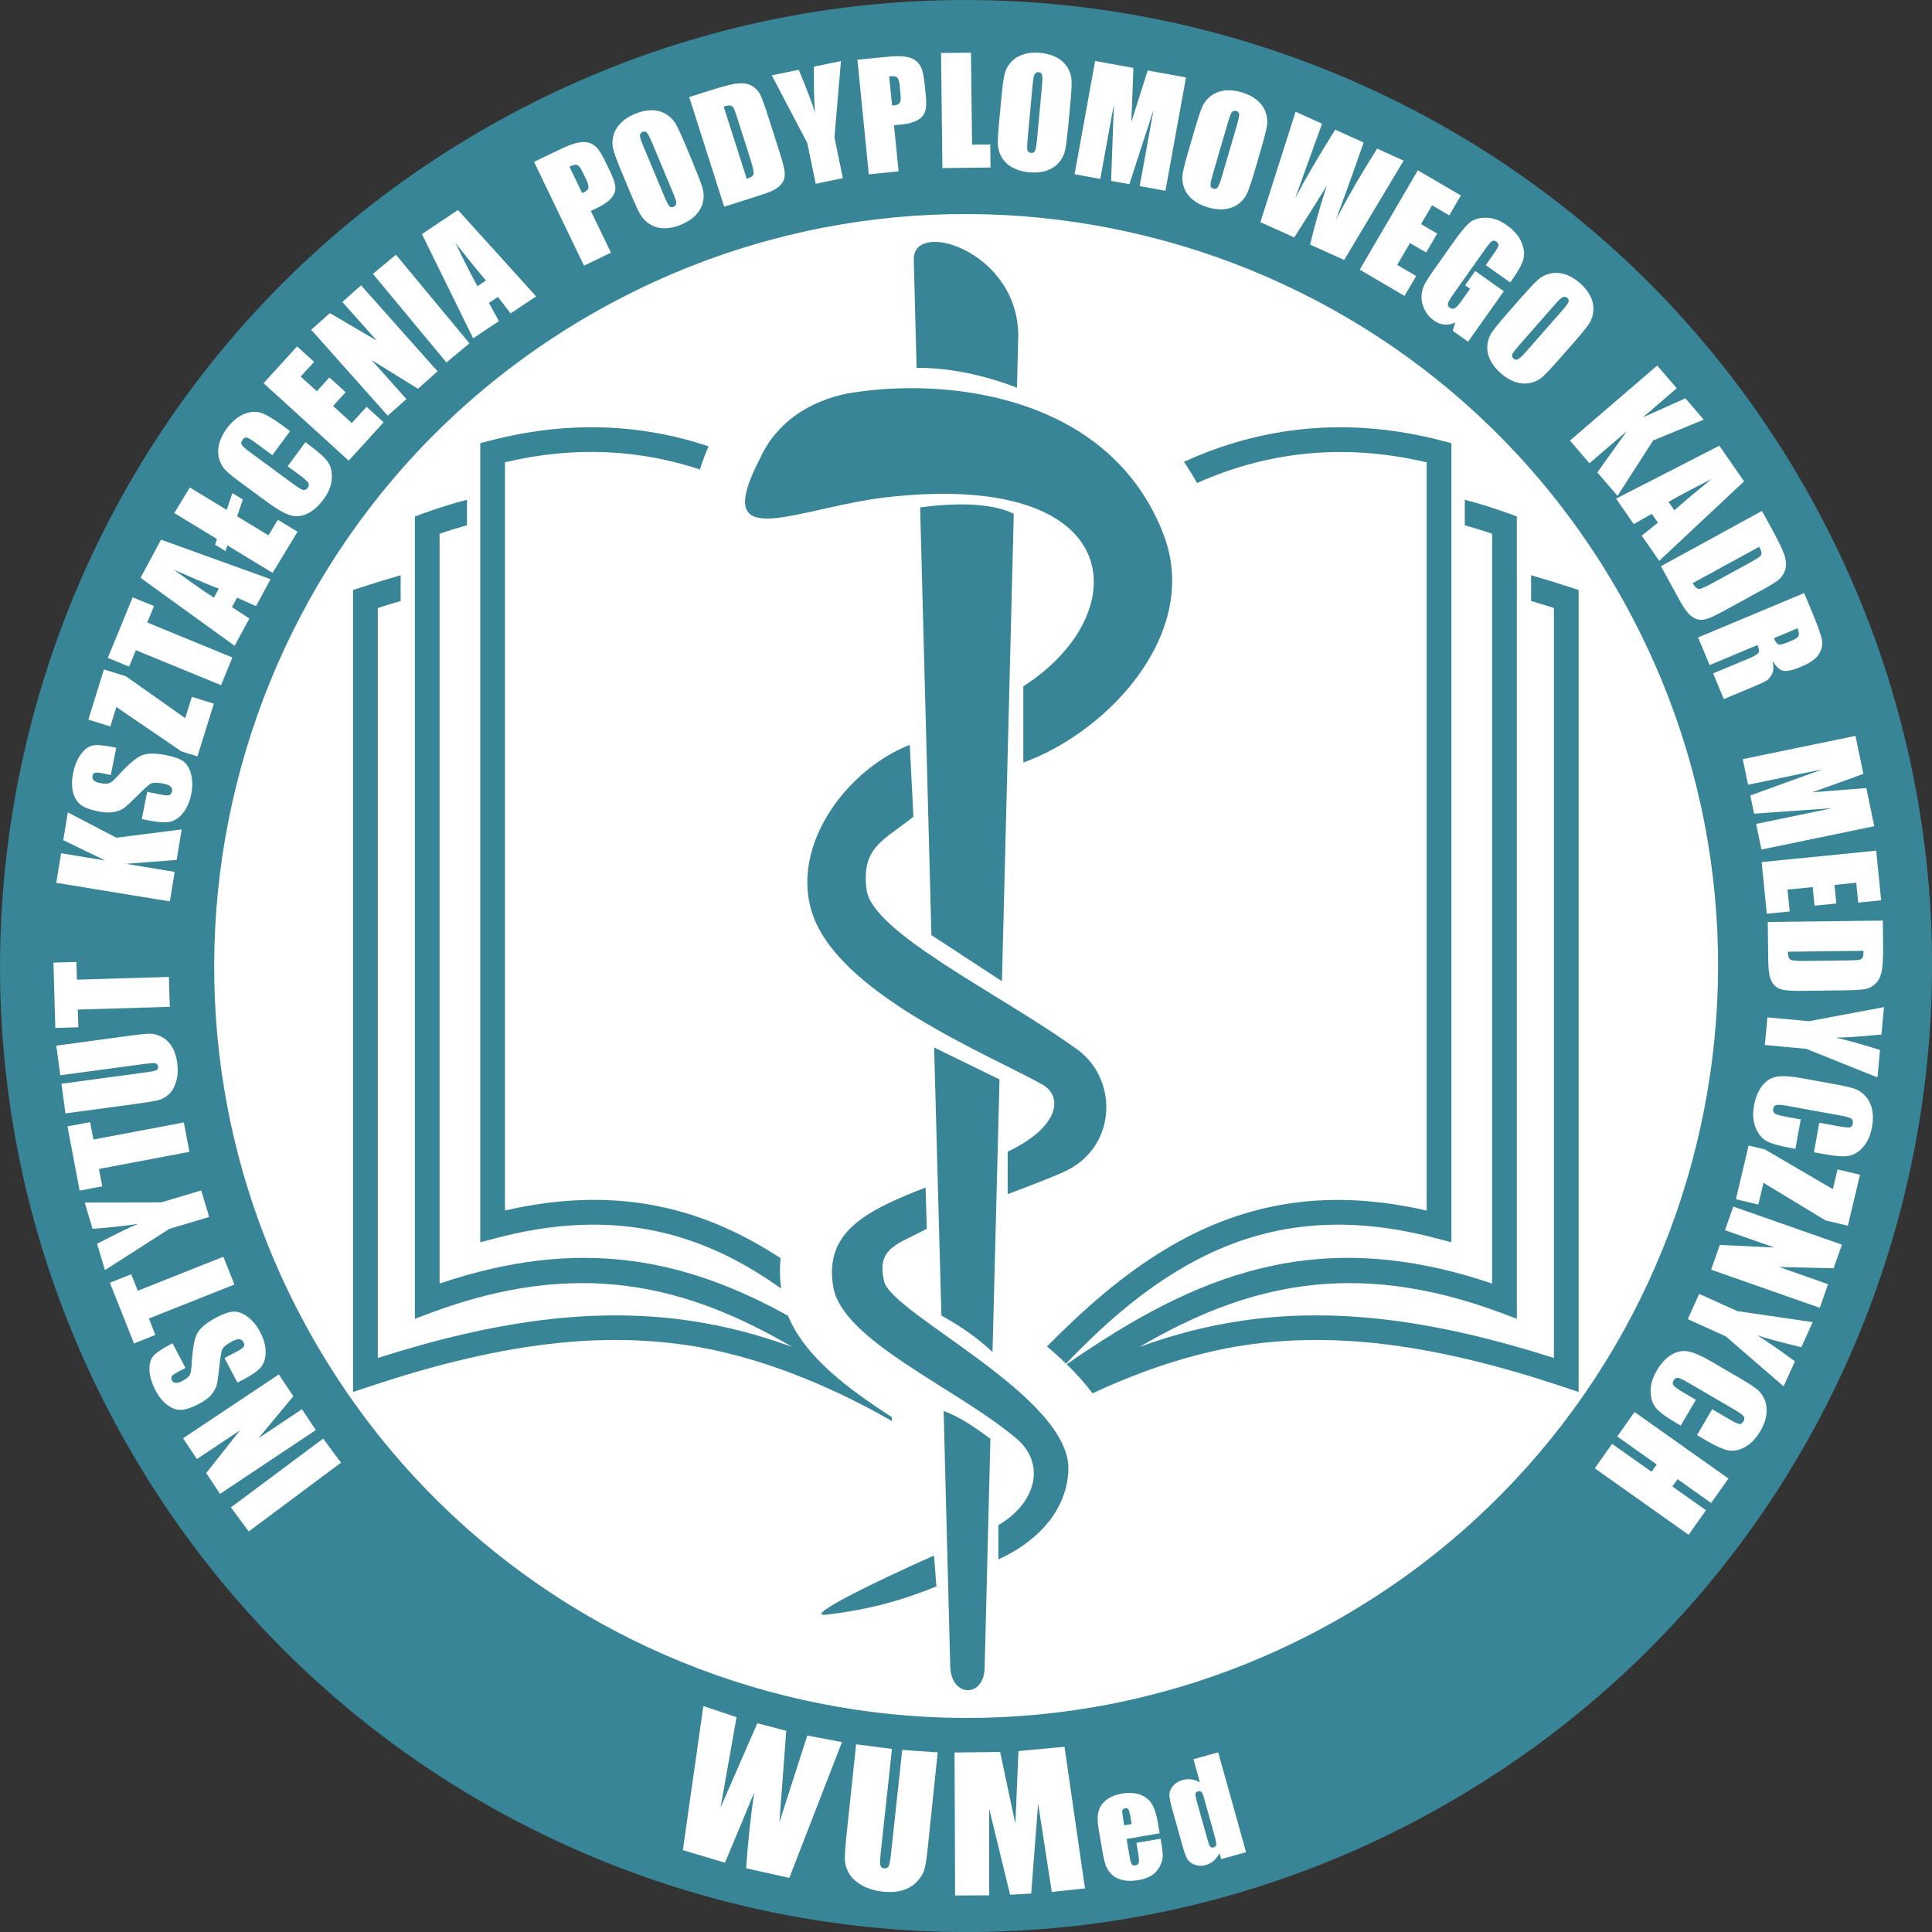
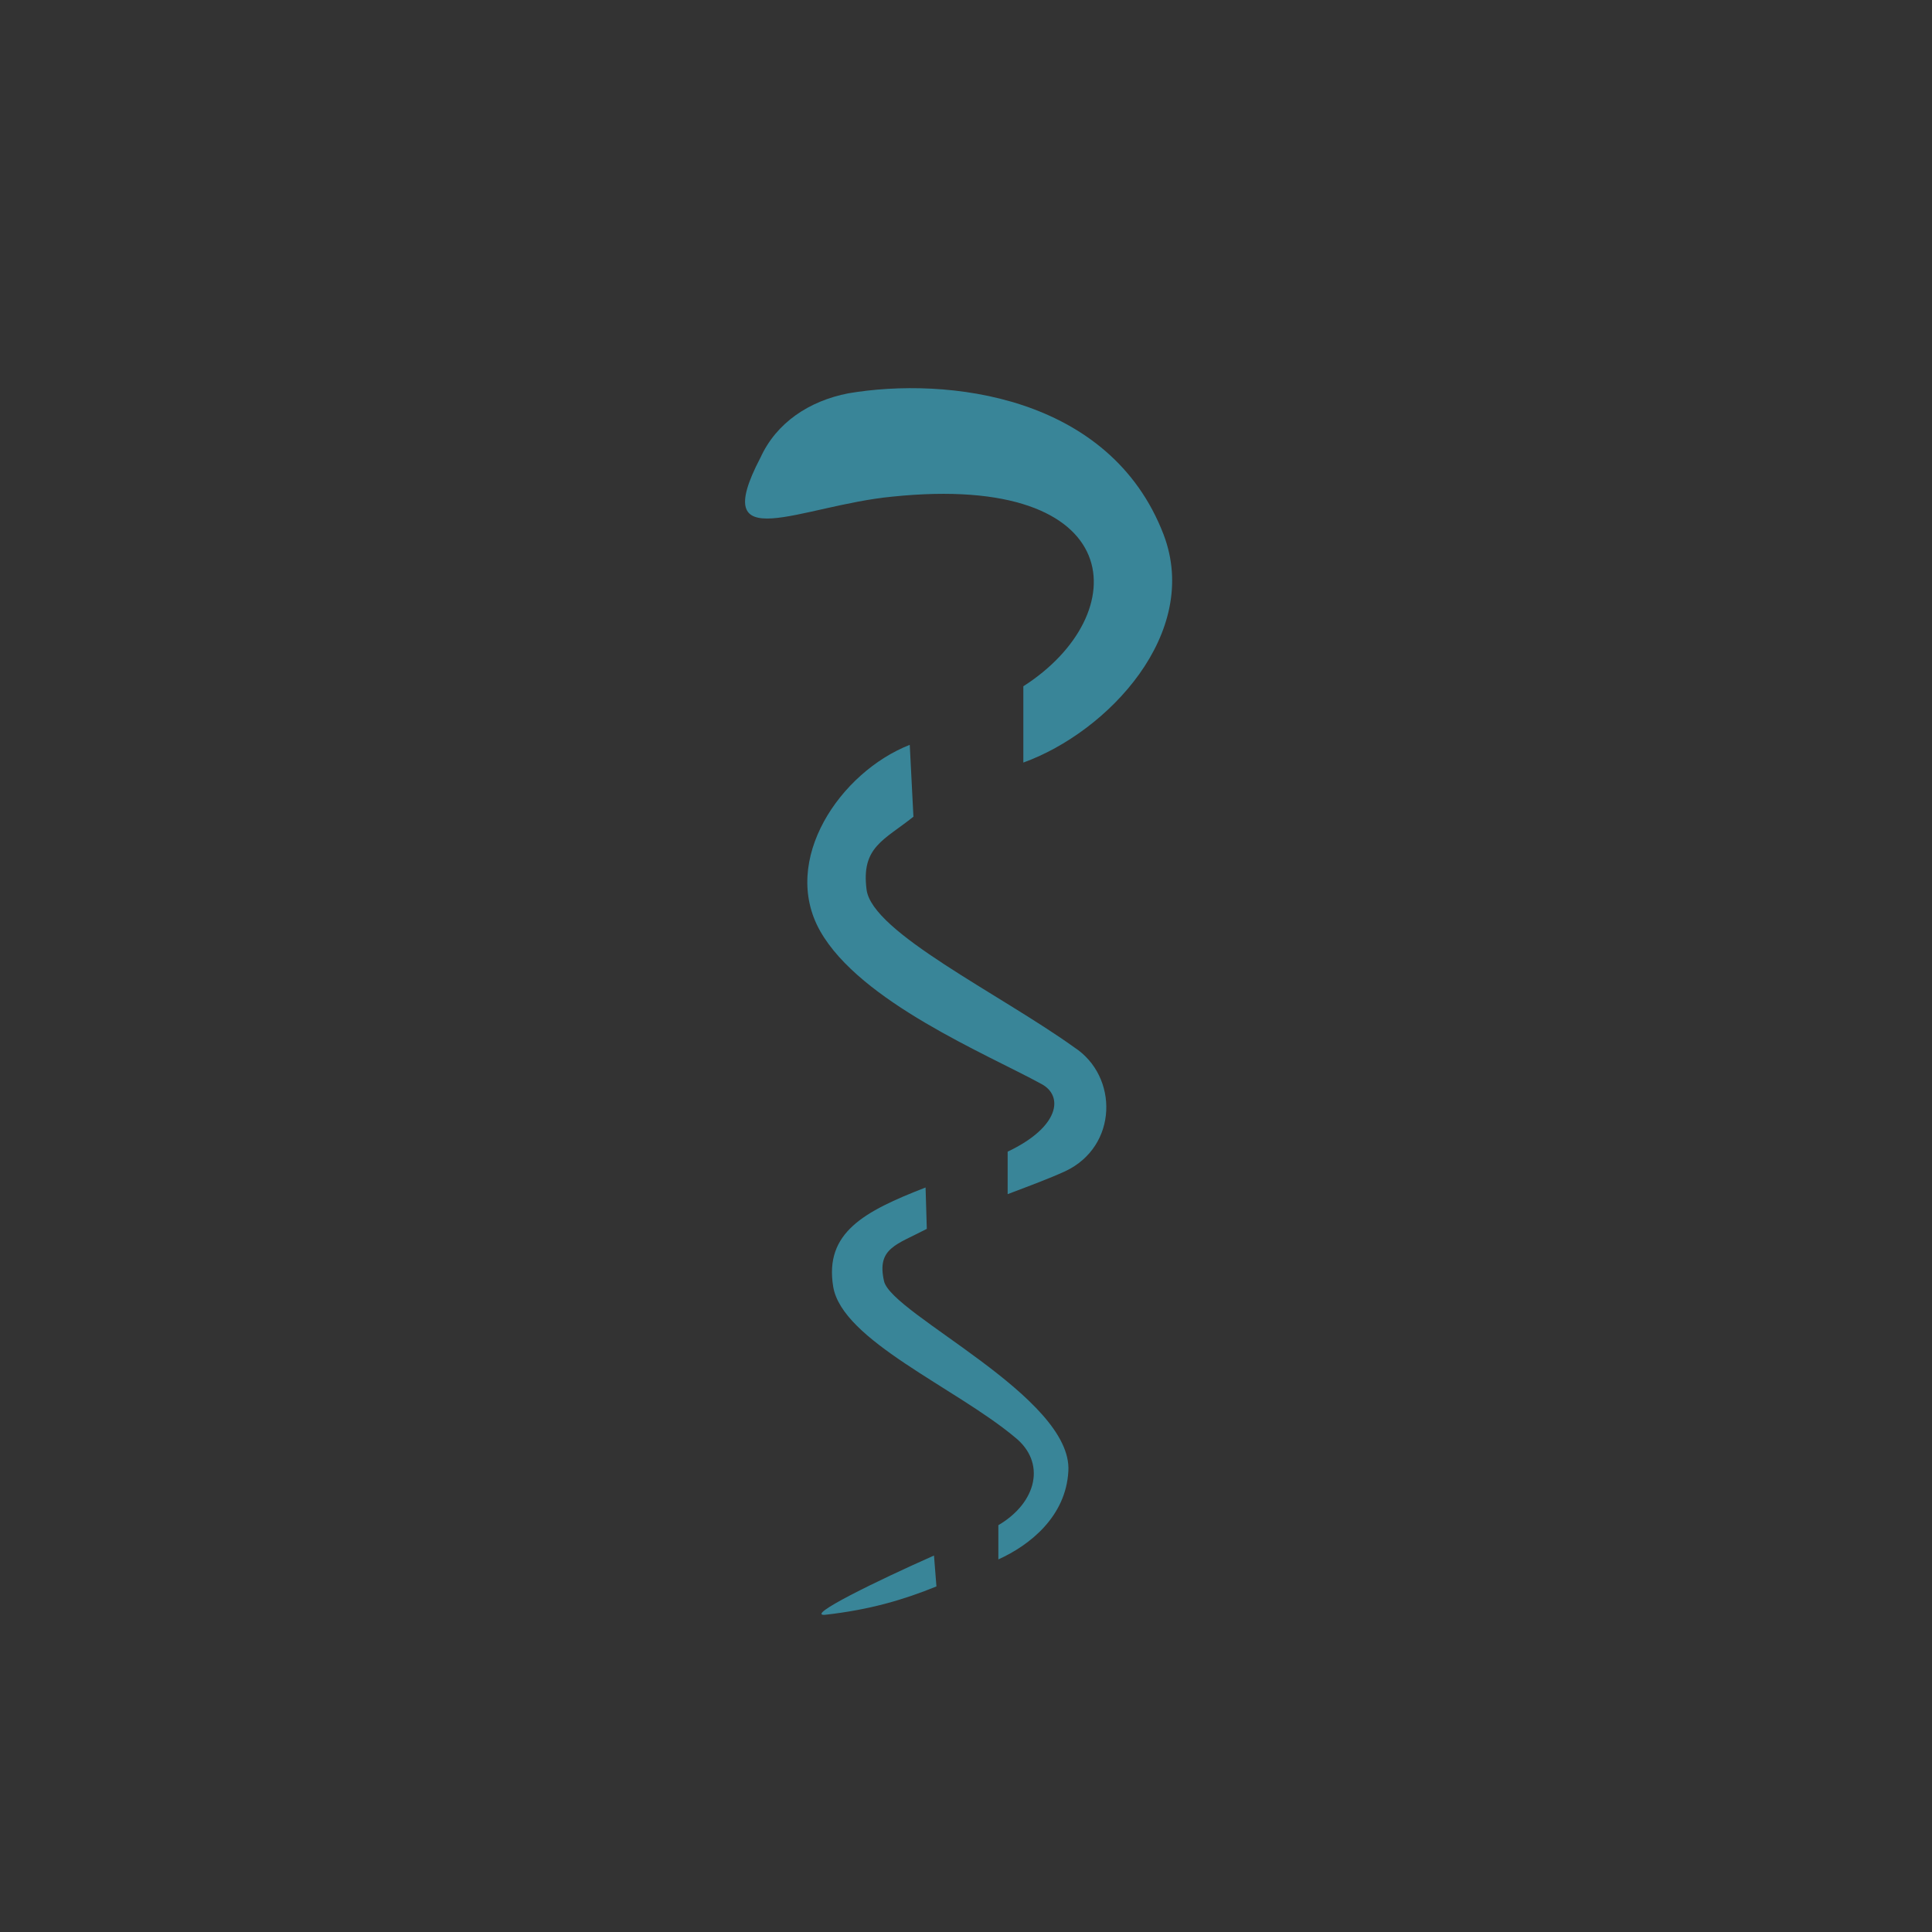
<svg xmlns="http://www.w3.org/2000/svg" xml:space="preserve" width="28.35mm" height="28.35mm" version="1.1" style="shape-rendering:geometricPrecision; text-rendering:geometricPrecision; image-rendering:optimizeQuality; fill-rule:evenodd; clip-rule:evenodd" viewBox="0 0 28457 28457">
  <rect x="0" y="0" width="28457" height="28457" fill="#333333" stroke="none" />
  <defs>
    <style type="text/css">
   
    .fil1 {fill:#398598}
    .fil0 {fill:white}
    .fil2 {fill:#398598;fill-rule:nonzero}
   
  </style>
  </defs>
  <g id="Warstwa_x0020_1">
-     <circle class="fil0" cx="14229" cy="14229" r="14053" />
-     <path class="fil1" d="M13459 3809c13,-596 1602,-77 1537,1210l-17 692c-629,-243 -1145,-295 -1478,-293l-42 -1608zm1473 3759l-174 6885 -1039 -679 -166 -6300c787,-106 1187,-2 1378,93zm-210 8330l-103 4016c-227,-212 -478,-386 -753,-536l-107 -3949 963 470zm-134 5296l-85 3369c-6,442 -482,443 -506,1 -33,-1260 -65,-2520 -98,-3781 235,84 471,247 689,410z" />
    <path class="fil1" d="M11200 6743c234,-516 717,-838 1297,-950 1445,-245 3851,20 4642,2081 553,1452 -820,2908 -2066,3358l0 -1124c1645,-1050 1565,-3154 -1929,-2793 -1355,130 -2719,914 -1945,-571zm2256 5285c-433,348 -774,445 -692,1076 82,631 1950,1528 3058,2322 656,427 646,1459 -131,1825 -231,106 -532,218 -849,338l0 -626c767,-363 827,-822 497,-997 -802,-439 -2666,-1207 -3258,-2251 -591,-1044 295,-2342 1319,-2744l54 1056zm194 6073c-449,235 -739,283 -629,769 110,486 2783,1711 2715,2801 -37,664 -562,1086 -1031,1298l0 -504c572,-337 705,-926 244,-1295 -875,-732 -2548,-1427 -2677,-2220 -129,-793 451,-1106 1361,-1459l18 609zm143 5266c-475,193 -973,343 -1641,418 -305,21 783,-509 1605,-873l36 455z" />
-     <path class="fil2" d="M10107 19812c-1355,-199 -2821,-4 -4667,611l-239 80 0 -11813 126 -41c194,-63 385,-122 574,-176l0 379c-111,33 -223,67 -336,103l0 11047c1792,-572 3242,-747 4594,-549 515,76 1014,205 1511,387 -1562,-915 -3151,-1310 -5314,-507l-245 91 0 -11817 120 -44c219,-79 434,-147 647,-202l0 376c-133,37 -267,78 -403,125l0 11044c2073,-703 3629,-358 5132,474 246,601 880,1074 1529,1493l2 58c-946,-542 -2002,-968 -3031,-1120zm1398 -833c-131,-93 -264,-182 -403,-265 -1050,-633 -2246,-886 -3800,-476l-228 60 0 -11770 137 -36c1178,-308 2257,-241 3226,82 -48,110 -93,225 -128,341 -866,-286 -1826,-354 -2871,-106l0 11021c1554,-357 2774,-78 3852,572 70,42 138,85 207,130 -14,138 -12,287 8,447z" />
-     <path class="fil2" d="M18346 19812c1355,-199 2821,-4 4667,611l239 80 0 -11813 -126 -41c-194,-63 -385,-122 -574,-176l0 379c111,33 223,67 336,103l0 11047c-1792,-572 -3242,-747 -4594,-549 -515,76 -1014,205 -1511,387 1562,-915 3151,-1310 5314,-507l245 91 0 -11817 -120 -44c-219,-79 -434,-147 -647,-202l0 376c133,37 267,78 403,125l0 11044c-2596,-880 -4381,-118 -6266,1188 137,134 267,277 380,429 736,-344 1513,-602 2254,-711zm-2644 273c521,-542 1044,-1007 1648,-1371 1050,-633 2246,-886 3800,-476l228 60 0 -11770 -137 -36c-1417,-370 -2691,-198 -3802,310 68,100 132,204 192,313 995,-445 2128,-602 3383,-305l0 11021c-1554,-357 -2774,-78 -3852,572 -618,372 -1185,865 -1740,1429 95,81 189,165 280,254z" />
-     <path class="fil1" d="M7183 1870c6826,-3891 15513,-1512 19405,5313 3891,6826 1513,15513 -5313,19405 -6825,3891 -15513,1513 -19405,-5313 -3891,-6825 -1512,-15513 5313,-19405zm10551 24612c-12,-44 -24,-73 -36,-86 -12,-13 -29,-17 -51,-10 -22,6 -35,17 -38,33 -4,16 1,47 14,95l165 591c14,49 26,80 38,94 11,13 28,17 48,12 24,-7 37,-20 40,-39 3,-19 -5,-63 -24,-130l-156 -559zm-5333 -820l-775 1998 -636 -142c21,-318 61,-718 118,-1115 -63,159 -219,530 -430,1033l-620 -185 302 -2122 489 164 -236 1333 542 -1244 426 112 -101 1347 411 -1277 512 96zm1411 148l-146 1400c-16,153 -32,260 -49,321 -17,61 -53,122 -109,182 -56,61 -126,103 -210,129 -84,25 -180,32 -289,21 -121,-13 -226,-44 -314,-94 -88,-50 -152,-109 -191,-178 -39,-69 -59,-140 -60,-211 -1,-72 10,-222 35,-451l131 -1237 528 68 -167 1545c-9,88 -10,145 -3,171 7,26 25,40 54,43 33,4 56,-8 69,-34 12,-26 23,-90 34,-190l164 -1520 523 36zm1868 -79l301 2084 -489 52 -201 -1302 -102 1326 -311 17 -308 -1266 0 1275 -502 2 -8 -2106 671 -7 225 1057 45 -1071 679 -63zm989 1136l-15 -90c-11,-64 -22,-104 -31,-122 -10,-17 -26,-24 -47,-21 -26,4 -41,15 -44,32 -4,17 0,60 12,130l15 90 110 -19zm412 136l-487 84 46 267c10,56 20,91 31,106 11,14 28,20 51,16 29,-5 46,-19 51,-42 6,-23 4,-65 -7,-127l-28 -163 356 -61 16 91c13,76 18,136 16,178 -3,43 -17,90 -45,143 -28,52 -66,95 -117,128 -50,33 -116,56 -198,70 -79,14 -151,14 -216,2 -65,-12 -117,-36 -158,-70 -41,-34 -72,-74 -93,-120 -21,-46 -40,-115 -55,-206l-62 -360c-19,-108 -19,-196 0,-263 19,-67 58,-123 119,-168 61,-45 134,-74 220,-89 105,-18 196,-13 272,15 75,28 132,73 171,134 39,61 69,152 89,271l28 164zm862 -1193l411 1472 -367 102 -24 -87c-25,46 -55,84 -88,113 -34,29 -72,49 -114,61 -57,16 -111,15 -161,-4 -50,-18 -87,-45 -109,-82 -23,-36 -47,-99 -71,-188l-158 -565c-26,-93 -38,-160 -37,-202 1,-42 18,-84 53,-125 34,-41 81,-70 140,-86 46,-13 89,-16 132,-10 42,6 84,21 124,45l-95 -342 367 -102zm-14542 -3607l1359 -1013 263 354 -1359 1013 -263 -354zm-705 -1018l1411 -940 214 321 -514 618 641 -427 204 307 -1411 940 -204 -307 498 -629 -635 423 -204 -307zm-154 -1398l190 362 -111 58c-52,27 -83,49 -92,66 -9,17 -8,36 3,58 12,23 31,36 57,38 25,2 58,-7 97,-28 50,-26 85,-53 103,-80 18,-26 29,-79 34,-159 12,-228 39,-381 82,-461 42,-80 137,-158 284,-236 107,-56 192,-85 256,-86 64,-2 132,24 204,78 72,54 133,128 183,223 55,104 82,204 81,299 -1,95 -26,170 -75,224 -49,55 -130,112 -243,171l-98 51 -190 -362 183 -96c56,-30 90,-54 101,-72 10,-19 9,-41 -5,-67 -14,-26 -34,-40 -61,-42 -27,-2 -61,8 -101,29 -88,46 -140,89 -154,127 -14,39 -27,124 -40,254 -14,131 -26,220 -39,267 -13,47 -39,94 -79,141 -40,48 -100,92 -180,134 -115,60 -207,90 -275,88 -68,-1 -135,-27 -199,-77 -64,-50 -121,-121 -169,-214 -53,-102 -82,-197 -87,-285 -5,-89 12,-158 49,-207 38,-49 116,-105 235,-168l59 -31zm-924 -893l315 -125 97 243 1260 -501 163 409 -1260 501 96 242 -315 125 -356 -895zm-370 -1181l1128 -3 588 -176 117 391 -588 176 -947 607 -116 -388c298,-155 501,-254 608,-294 -180,28 -405,53 -674,74l-116 -388zm-254 -1122l333 -63 49 257 1332 -252 82 433 -1332 252 48 256 -333 63 -179 -947zm-165 -1189l1123 -152c127,-17 217,-25 270,-24 53,2 109,19 169,52 60,34 108,82 145,145 37,63 62,140 74,230 14,101 9,191 -14,272 -23,82 -58,145 -106,190 -48,45 -101,75 -160,90 -58,15 -182,35 -372,61l-994 134 -59 -437 1260 -170c73,-10 120,-20 139,-31 19,-11 28,-28 24,-52 -4,-28 -17,-44 -41,-49 -24,-5 -77,-1 -161,10l-1238 167 -59 -437zm-43 -1223l339 -10 8 261 1355 -40 13 440 -1355 40 8 261 -339 10 -28 -963zm214 -2213l714 373 962 -122 -74 449 -746 58 717 118 -71 435 -1673 -274 71 -435 650 107 -618 -300 67 -409zm712 -952l-80 401 -123 -25c-58,-11 -95,-13 -113,-7 -18,7 -29,23 -34,47 -5,26 1,47 20,65 18,18 49,31 92,39 55,11 99,12 130,3 31,-9 73,-43 126,-102 153,-170 271,-272 354,-307 83,-36 206,-37 369,-4 118,24 203,55 253,94 50,39 87,102 109,189 22,87 23,183 2,289 -23,116 -65,210 -125,283 -60,73 -127,116 -199,127 -73,12 -172,5 -296,-20l-109 -22 80 -401 202 41c62,12 103,15 124,7 20,-8 33,-26 39,-55 6,-29 -1,-52 -21,-71 -20,-18 -52,-32 -96,-41 -98,-20 -165,-19 -200,2 -36,21 -99,79 -191,172 -93,93 -159,154 -198,183 -39,28 -89,48 -151,60 -61,12 -136,8 -225,-9 -127,-25 -217,-60 -270,-105 -52,-44 -88,-106 -107,-185 -18,-79 -18,-170 3,-273 22,-112 60,-205 112,-276 52,-72 108,-115 169,-130 60,-15 156,-8 288,18l66 13zm-181 -1154l324 101 873 617 98 -314 324 101 -242 776 -235 -73 -959 -654 -89 286 -324 -101 230 -738zm423 -1062l314 129 -99 242 1254 515 -167 408 -1255 -515 -99 242 -314 -129 366 -891zm419 -849l1612 582 -214 397 -279 -125 -75 139 256 168 -217 402 -1386 -1001 302 -561zm849 722c-180,-71 -399,-164 -658,-278 264,193 460,330 587,411l71 -133zm117 -1160l84 -248 154 94 -84 248 461 280 139 -229 290 176 -368 606 -666 -405 -27 84 -154 -94 28 -84 -629 -382 229 -377 544 331zm934 -1162l-261 355 -238 -175c-69,-51 -115,-78 -138,-84 -22,-5 -43,5 -62,31 -22,29 -25,55 -10,79 15,23 57,60 126,111l634 466c67,49 113,77 139,84 26,7 49,-3 70,-31 19,-26 22,-51 8,-74 -14,-23 -59,-62 -133,-117l-171 -126 261 -355 53 39c141,104 234,188 278,251 44,63 64,146 58,247 -6,101 -45,202 -119,302 -77,104 -159,176 -246,216 -87,40 -172,46 -255,19 -83,-27 -191,-90 -325,-188l-399 -293c-98,-72 -170,-130 -214,-173 -44,-43 -77,-98 -98,-165 -21,-67 -23,-140 -6,-218 18,-78 55,-156 111,-233 77,-105 161,-176 251,-215 91,-38 174,-46 250,-23 76,23 178,82 306,175l130 96zm-392 -703l495 -544 251 228 -198 217 238 216 185 -203 239 217 -185 203 276 251 218 -239 251 228 -515 565 -1254 -1141zm1437 -1443l1127 1266 -288 257 -684 -423 513 575 -275 245 -1127 -1266 275 -245 692 406 -508 -570 275 -245zm514 -451l1083 1305 -339 282 -1083 -1305 339 -282zm915 -657l1150 1271 -376 250 -187 -242 -132 88 147 268 -380 253 -754 -1535 530 -354zm411 1037c-125,-147 -275,-332 -450,-554 143,294 251,507 325,638l125 -84zm707 -1747l400 -192c108,-52 196,-84 262,-94 67,-11 122,-8 167,10 45,18 84,47 116,88 32,41 71,109 117,205l64 133c47,98 71,174 73,228 1,55 -19,107 -61,156 -42,50 -107,95 -193,137l-107 51 296 615 -397 191 -735 -1528zm523 70l187 389c11,-5 21,-9 29,-13 37,-18 58,-39 63,-63 6,-25 -5,-66 -32,-122l-61 -126c-25,-52 -50,-82 -73,-90 -24,-8 -62,0 -113,25zm1831 -23c66,157 109,270 129,338 20,69 22,138 5,208 -16,70 -52,134 -106,191 -54,57 -126,103 -214,140 -84,35 -165,53 -243,53 -78,1 -149,-18 -212,-56 -63,-38 -112,-88 -147,-148 -35,-61 -86,-173 -153,-334l-112 -268c-66,-157 -109,-270 -128,-339 -20,-68 -22,-138 -5,-208 16,-70 51,-134 106,-191 54,-57 125,-104 214,-141 84,-35 165,-53 243,-53 78,0 149,18 212,56 63,38 112,87 147,149 35,61 86,172 153,333l112 268zm-621 -344c-30,-73 -54,-118 -71,-135 -16,-17 -37,-20 -62,-10 -21,9 -34,24 -38,45 -5,21 10,72 44,153l305 730c38,91 65,146 82,164 16,18 38,22 65,10 28,-12 40,-31 38,-59 -3,-28 -23,-88 -62,-180l-300 -719zm554 -658l314 -100c203,-65 343,-99 420,-103 77,-4 142,9 192,39 51,31 89,71 116,120 26,49 63,150 112,303l181 566c46,145 70,244 72,298 2,53 -9,99 -35,137 -25,39 -61,71 -107,98 -46,27 -120,56 -220,88l-530 169 -515 -1615zm508 142l339 1062c60,-19 94,-43 100,-72 6,-29 -8,-97 -42,-205l-200 -628c-23,-73 -41,-119 -52,-139 -11,-19 -27,-31 -47,-35 -20,-4 -53,1 -98,15zm1727 -673l-96 1124 124 601 -400 83 -124 -601 -523 -996 397 -82c129,311 209,521 239,632 -13,-182 -18,-408 -15,-678l397 -82zm242 -19l442 -44c119,-12 212,-12 278,1 66,12 117,35 153,67 36,32 62,73 79,122 16,49 30,127 40,232l15 147c11,108 8,188 -10,239 -18,52 -55,94 -111,126 -57,32 -133,53 -229,63l-118 12 68 679 -439 44 -168 -1687zm468 245l43 429c13,-1 23,-1 32,-2 41,-4 67,-17 81,-38 14,-22 17,-64 11,-126l-14 -139c-6,-58 -18,-94 -38,-110 -20,-16 -58,-21 -115,-15zm1205 -350l16 1356 268 -3 4 339 -709 9 -20 -1695 441 -5zm1433 1074c-16,170 -31,289 -45,359 -15,70 -46,132 -93,187 -47,54 -109,94 -183,119 -75,25 -160,33 -255,24 -91,-8 -170,-31 -239,-67 -70,-36 -123,-86 -162,-149 -38,-63 -58,-130 -60,-200 -2,-70 5,-193 22,-366l27 -289c16,-170 31,-289 46,-359 14,-70 45,-132 93,-186 47,-55 108,-94 183,-119 74,-25 159,-33 255,-24 90,8 170,31 239,67 69,36 123,86 161,149 38,63 58,130 60,200 2,70 -5,192 -22,366l-27 289zm-387 -595c7,-79 8,-129 1,-152 -7,-23 -23,-35 -50,-38 -23,-2 -41,5 -55,22 -14,16 -25,68 -33,155l-73 788c-9,98 -10,159 -5,183 6,24 24,37 53,40 30,3 50,-9 61,-34 11,-26 21,-88 30,-188l72 -775zm2121 -112l-303 1668 -379 -69 205 -1126 -357 1098 -269 -49 41 -1129 -200 1100 -379 -69 303 -1668 562 102c-2,103 -6,225 -12,364l-17 435 241 -761 566 103zm1020 1347c-48,164 -86,278 -113,344 -28,66 -70,121 -127,165 -57,44 -124,71 -202,82 -78,10 -163,2 -254,-25 -87,-26 -161,-63 -222,-112 -61,-49 -104,-108 -130,-177 -25,-69 -32,-139 -21,-208 12,-70 42,-188 91,-355l81 -278c48,-164 85,-278 113,-344 28,-66 70,-121 127,-165 57,-45 124,-72 202,-82 78,-10 163,-2 254,25 87,26 161,63 222,112 61,49 104,108 130,177 26,69 32,139 21,208 -12,70 -42,188 -91,355l-81 278zm-267 -658c22,-76 32,-125 30,-149 -2,-23 -16,-39 -42,-47 -22,-7 -42,-3 -58,11 -17,13 -37,62 -62,146l-222 760c-28,95 -41,154 -39,178 1,24 16,41 44,49 29,8 51,1 66,-22 15,-23 37,-83 65,-179l219 -747zm2453 534l-876 1464 -502 -227c61,-258 143,-546 244,-864 -74,122 -233,375 -477,759l-499 -225 518 -1626 390 176 -202 558 -193 539c136,-262 332,-599 589,-1009l418 189c-15,48 -77,224 -186,529l-221 607c191,-363 393,-712 607,-1046l390 177zm208 143l635 371 -171 293 -254 -148 -162 277 238 139 -163 279 -238 -139 -188 322 279 163 -171 293 -660 -386 856 -1463zm1361 1652l-359 -255 89 -126c56,-79 88,-131 95,-156 7,-25 -2,-46 -28,-64 -22,-16 -43,-18 -64,-7 -20,11 -55,53 -105,123l-470 664c-44,62 -69,106 -75,131 -6,25 3,46 27,63 26,18 52,20 77,5 25,-16 61,-56 106,-120l116 -164 -73 -52 149 -210 421 298 -526 743 -226 -160 37 -123c-55,26 -108,36 -161,31 -52,-5 -104,-25 -155,-61 -60,-43 -106,-98 -138,-164 -32,-67 -46,-131 -43,-194 3,-63 19,-120 45,-173 27,-52 74,-126 142,-221l291 -411c93,-132 168,-223 225,-273 57,-50 137,-76 239,-77 103,-2 208,35 315,111 105,75 178,158 216,251 39,92 48,176 27,251 -21,74 -72,168 -152,282l-42 60zm732 1120c-113,128 -195,216 -248,264 -53,48 -115,80 -185,96 -70,16 -143,12 -218,-12 -75,-24 -148,-67 -220,-130 -68,-60 -119,-125 -154,-195 -35,-70 -49,-142 -43,-215 6,-74 29,-139 69,-197 40,-58 117,-153 233,-284l191 -218c113,-128 195,-216 248,-264 53,-48 114,-80 185,-96 70,-16 143,-12 218,11 75,24 148,67 220,130 68,60 119,125 154,195 35,70 49,142 43,215 -6,73 -29,139 -69,197 -40,58 -117,152 -233,284l-191 218zm37 -709c52,-59 82,-100 90,-123 8,-22 2,-42 -19,-60 -17,-15 -36,-20 -58,-15 -21,5 -60,40 -118,106l-522 595c-65,74 -102,123 -111,145 -9,23 -3,44 19,63 23,20 46,22 70,8 24,-15 69,-59 135,-134l514 -585zm2082 1610l-745 307 -525 816 -297 -345 435 -609 -551 474 -287 -335 1285 -1105 287 335 -499 429 627 -281 270 314zm595 908l-1251 1172 -257 -371 238 -192 -90 -130 -266 152 -260 -375 1521 -780 363 524zm-1029 428c145,-128 327,-281 547,-460 -292,148 -503,260 -632,336l86 124zm1293 11l158 289c102,187 163,317 181,393 19,75 18,141 -2,196 -20,56 -53,101 -96,136 -43,35 -135,91 -277,168l-521 285c-134,73 -226,115 -278,127 -52,12 -99,10 -141,-8 -43,-17 -81,-46 -117,-87 -35,-41 -78,-107 -129,-199l-267 -488 1487 -814zm-43 526l-978 535c30,56 60,84 90,85 30,1 94,-26 193,-81l578 -316c67,-37 109,-63 126,-77 16,-15 25,-32 26,-52 0,-20 -11,-52 -34,-94zm663 681l120 288c80,192 127,325 141,399 13,74 -1,145 -44,214 -43,68 -131,130 -265,186 -122,51 -210,70 -264,57 -54,-13 -104,-62 -150,-147 14,89 10,154 -12,196 -22,41 -45,71 -70,90 -25,19 -101,54 -227,107l-412 172 -158 -378 520 -217c84,-35 132,-64 147,-85 14,-21 10,-60 -13,-116l-705 295 -170 -407 1564 -654zm-98 519l-348 146c19,45 39,75 59,88 20,13 65,5 134,-23l86 -36c50,-21 78,-43 86,-68 8,-24 3,-60 -17,-107zm1129 2916l-1660 343 -78 -377 1121 -232 -1152 81 -55 -268 1062 -385 -1095 227 -78 -377 1660 -343 116 559c-96,37 -210,79 -342,125l-410 147 796 -62 117 563zm30 359l73 732 -338 34 -29 -293 -320 32 27 274 -321 32 -27 -274 -371 37 32 322 -337 34 -76 -761 1687 -168zm98 1031l4 330c3,213 -5,357 -24,432 -19,75 -50,133 -94,172 -44,40 -94,65 -148,75 -55,10 -162,16 -323,18l-594 7c-152,2 -254,-4 -306,-18 -51,-14 -92,-38 -121,-73 -30,-36 -50,-79 -62,-131 -12,-52 -19,-131 -20,-236l-7 -556 1695 -20zm-284 445l-1115 13c1,63 14,102 39,117 26,14 95,21 208,19l659 -8c77,-1 126,-4 147,-9 21,-5 37,-16 47,-34 10,-18 15,-51 14,-98zm204 1864l-1047 -420 -611 -57 38 -407 611 57 1106 -208 -38 404c-335,32 -559,47 -674,44 178,41 395,102 653,184l-37 404zm-935 1101l79 -433 290 53c84,15 138,20 161,15 22,-6 37,-24 42,-56 7,-36 -2,-61 -25,-75 -24,-14 -78,-29 -162,-44l-775 -141c-81,-15 -135,-19 -161,-14 -27,5 -43,24 -49,58 -6,32 3,56 26,70 23,14 80,30 171,47l209 38 -79 434 -65 -12c-172,-31 -292,-66 -360,-103 -68,-37 -121,-103 -160,-196 -39,-93 -48,-201 -25,-323 23,-127 65,-228 126,-302 61,-74 135,-117 221,-129 86,-12 211,-3 375,27l487 89c120,22 209,43 268,62 59,19 112,54 160,105 48,51 82,115 101,194 18,78 19,164 2,258 -23,128 -67,229 -132,303 -65,74 -136,117 -215,130 -79,13 -196,5 -352,-24l-159 -29zm501 1084l-330 -78 -914 -554 -76 320 -330 -78 187 -791 239 57 1002 586 69 -291 330 78 -178 752zm-415 1209l-1600 -561 128 -365 803 38 -727 -255 122 -348 1600 561 -122 348 -802 -19 720 253 -122 348zm-531 1158l-854 -738 -559 -253 168 -372 559 253 1113 163 -167 369c-327,-78 -544,-137 -652,-177 155,97 341,225 557,386l-167 369zm-1276 716l222 -380 255 149c74,43 123,66 146,69 23,3 42,-10 59,-38 18,-31 19,-58 2,-79 -18,-22 -63,-54 -137,-97l-680 -397c-71,-42 -120,-64 -147,-69 -27,-4 -49,8 -66,38 -17,28 -17,53 0,75 17,21 65,56 145,103l183 107 -223 380 -57 -33c-151,-88 -252,-162 -303,-220 -51,-58 -79,-138 -83,-239 -5,-101 24,-205 87,-313 65,-112 139,-192 222,-240 83,-49 167,-64 252,-46 85,18 199,69 343,153l427 250c106,62 182,112 231,149 48,38 87,89 115,154 28,64 37,137 28,217 -9,80 -38,161 -86,244 -66,112 -142,192 -228,240 -86,47 -168,64 -246,49 -78,-15 -186,-63 -322,-142l-139 -82zm-124 1470l-1383 -980 255 -360 581 411 76 -108 -581 -412 255 -360 1383 980 -255 360 -495 -351 -76 108 495 350 -255 360zm-16127 -17999c5313,-3029 12076,-1177 15105,4136 3029,5313 1177,12076 -4136,15105 -5313,3029 -12076,1177 -15105,-4136 -3029,-5313 -1177,-12076 4136,-15105z" />
  </g>
</svg>